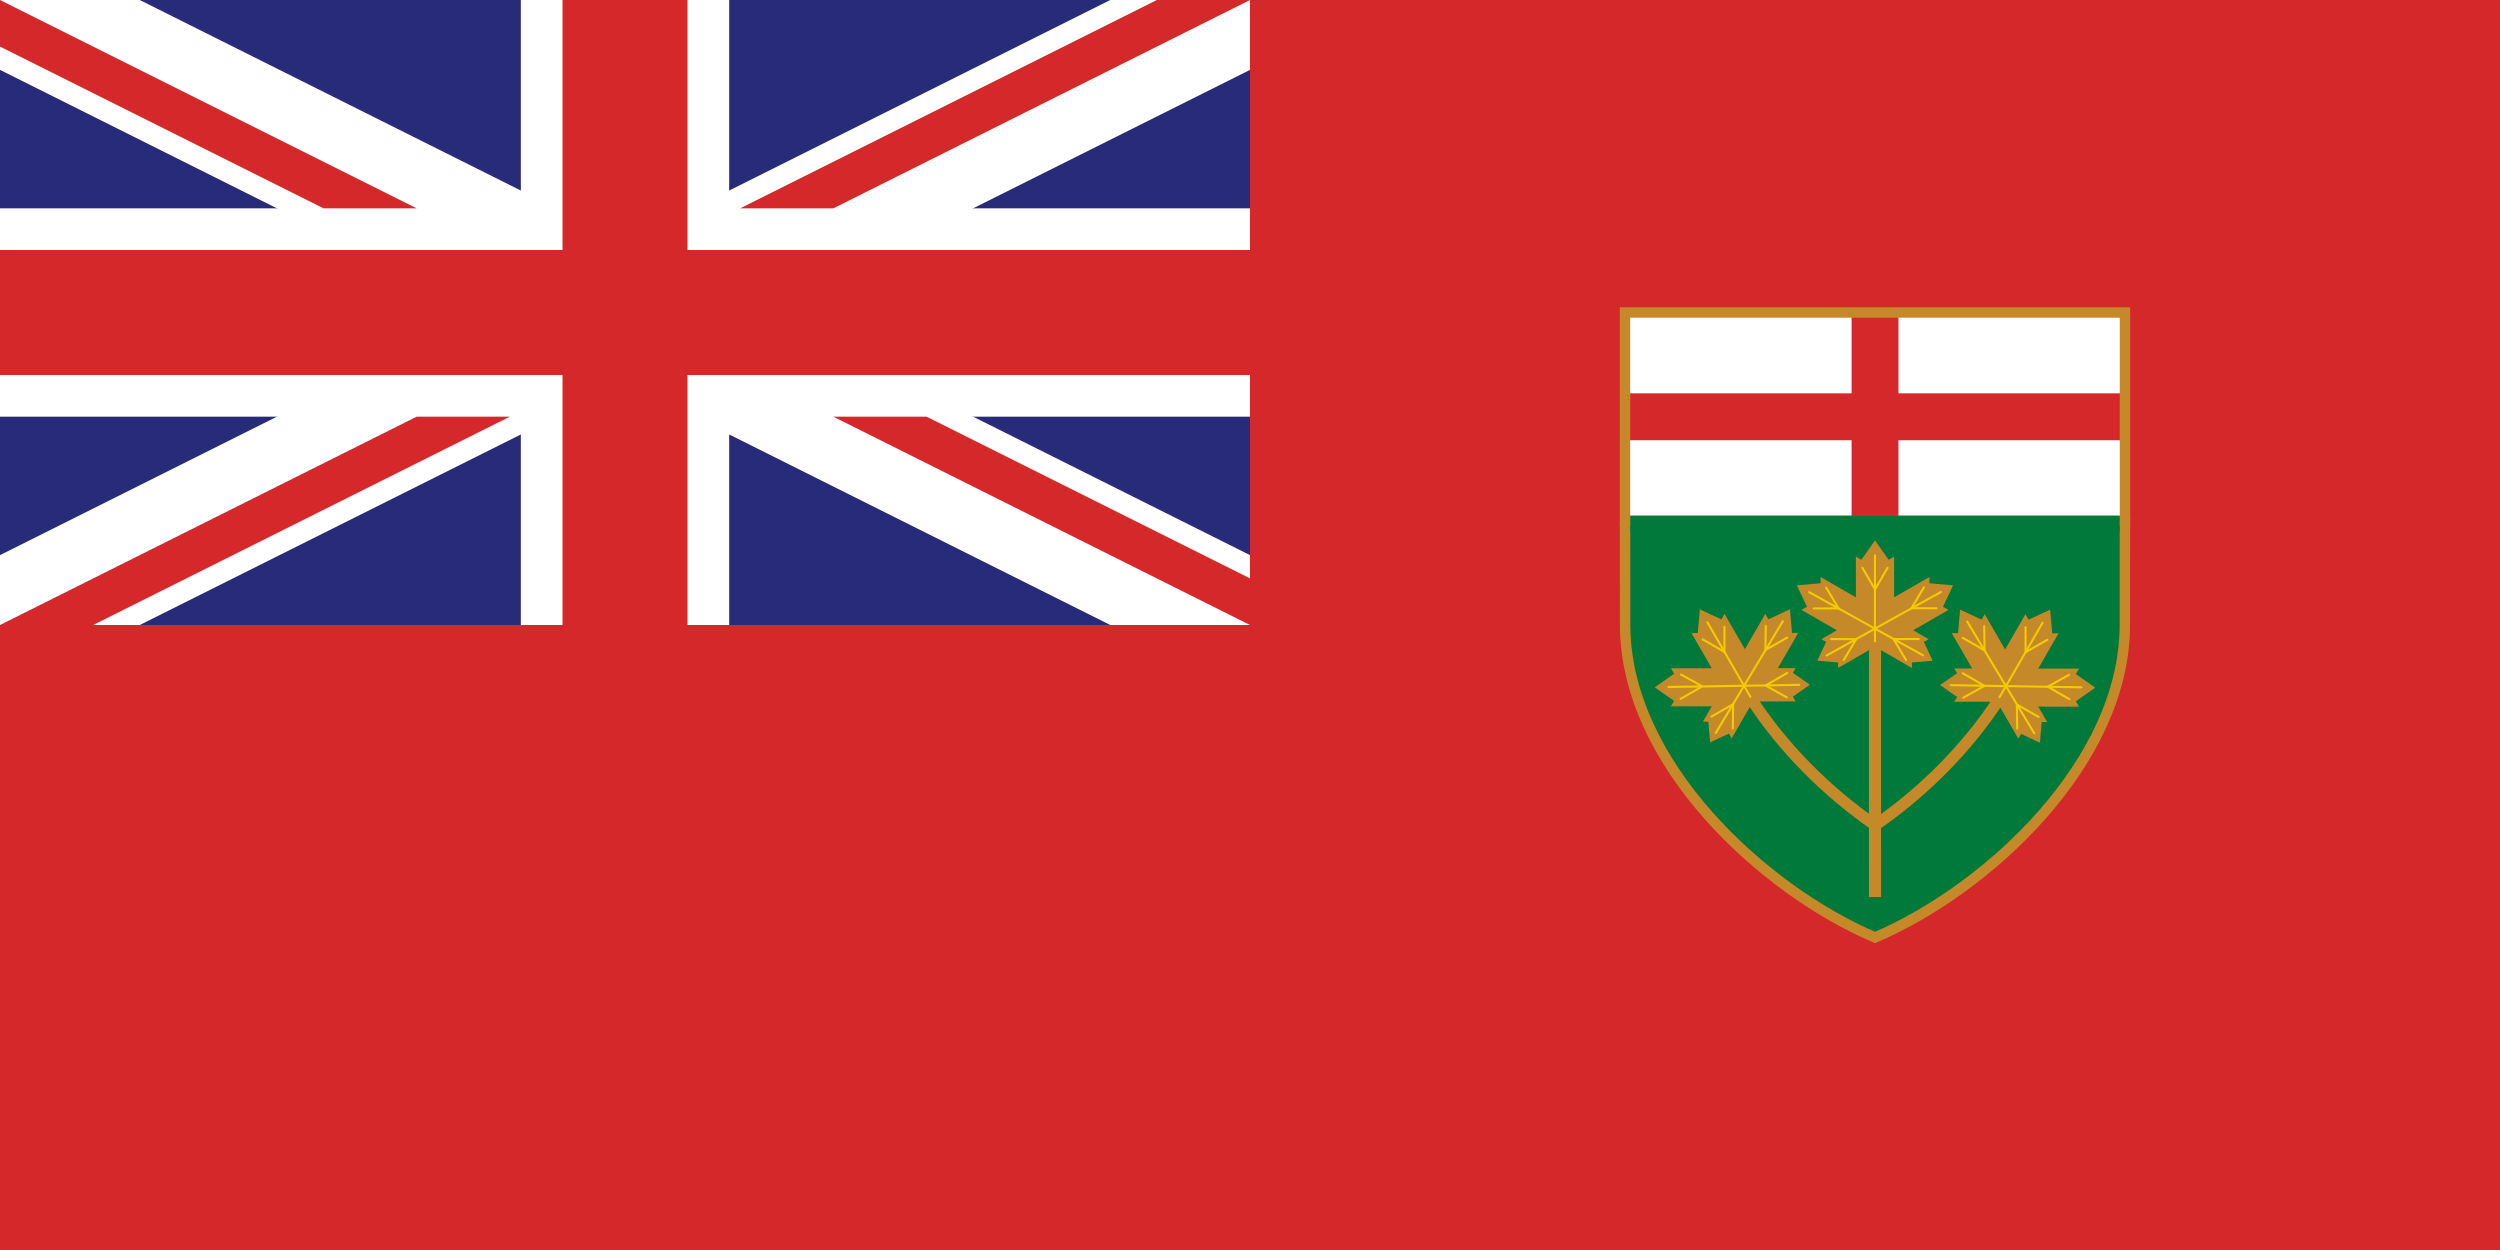
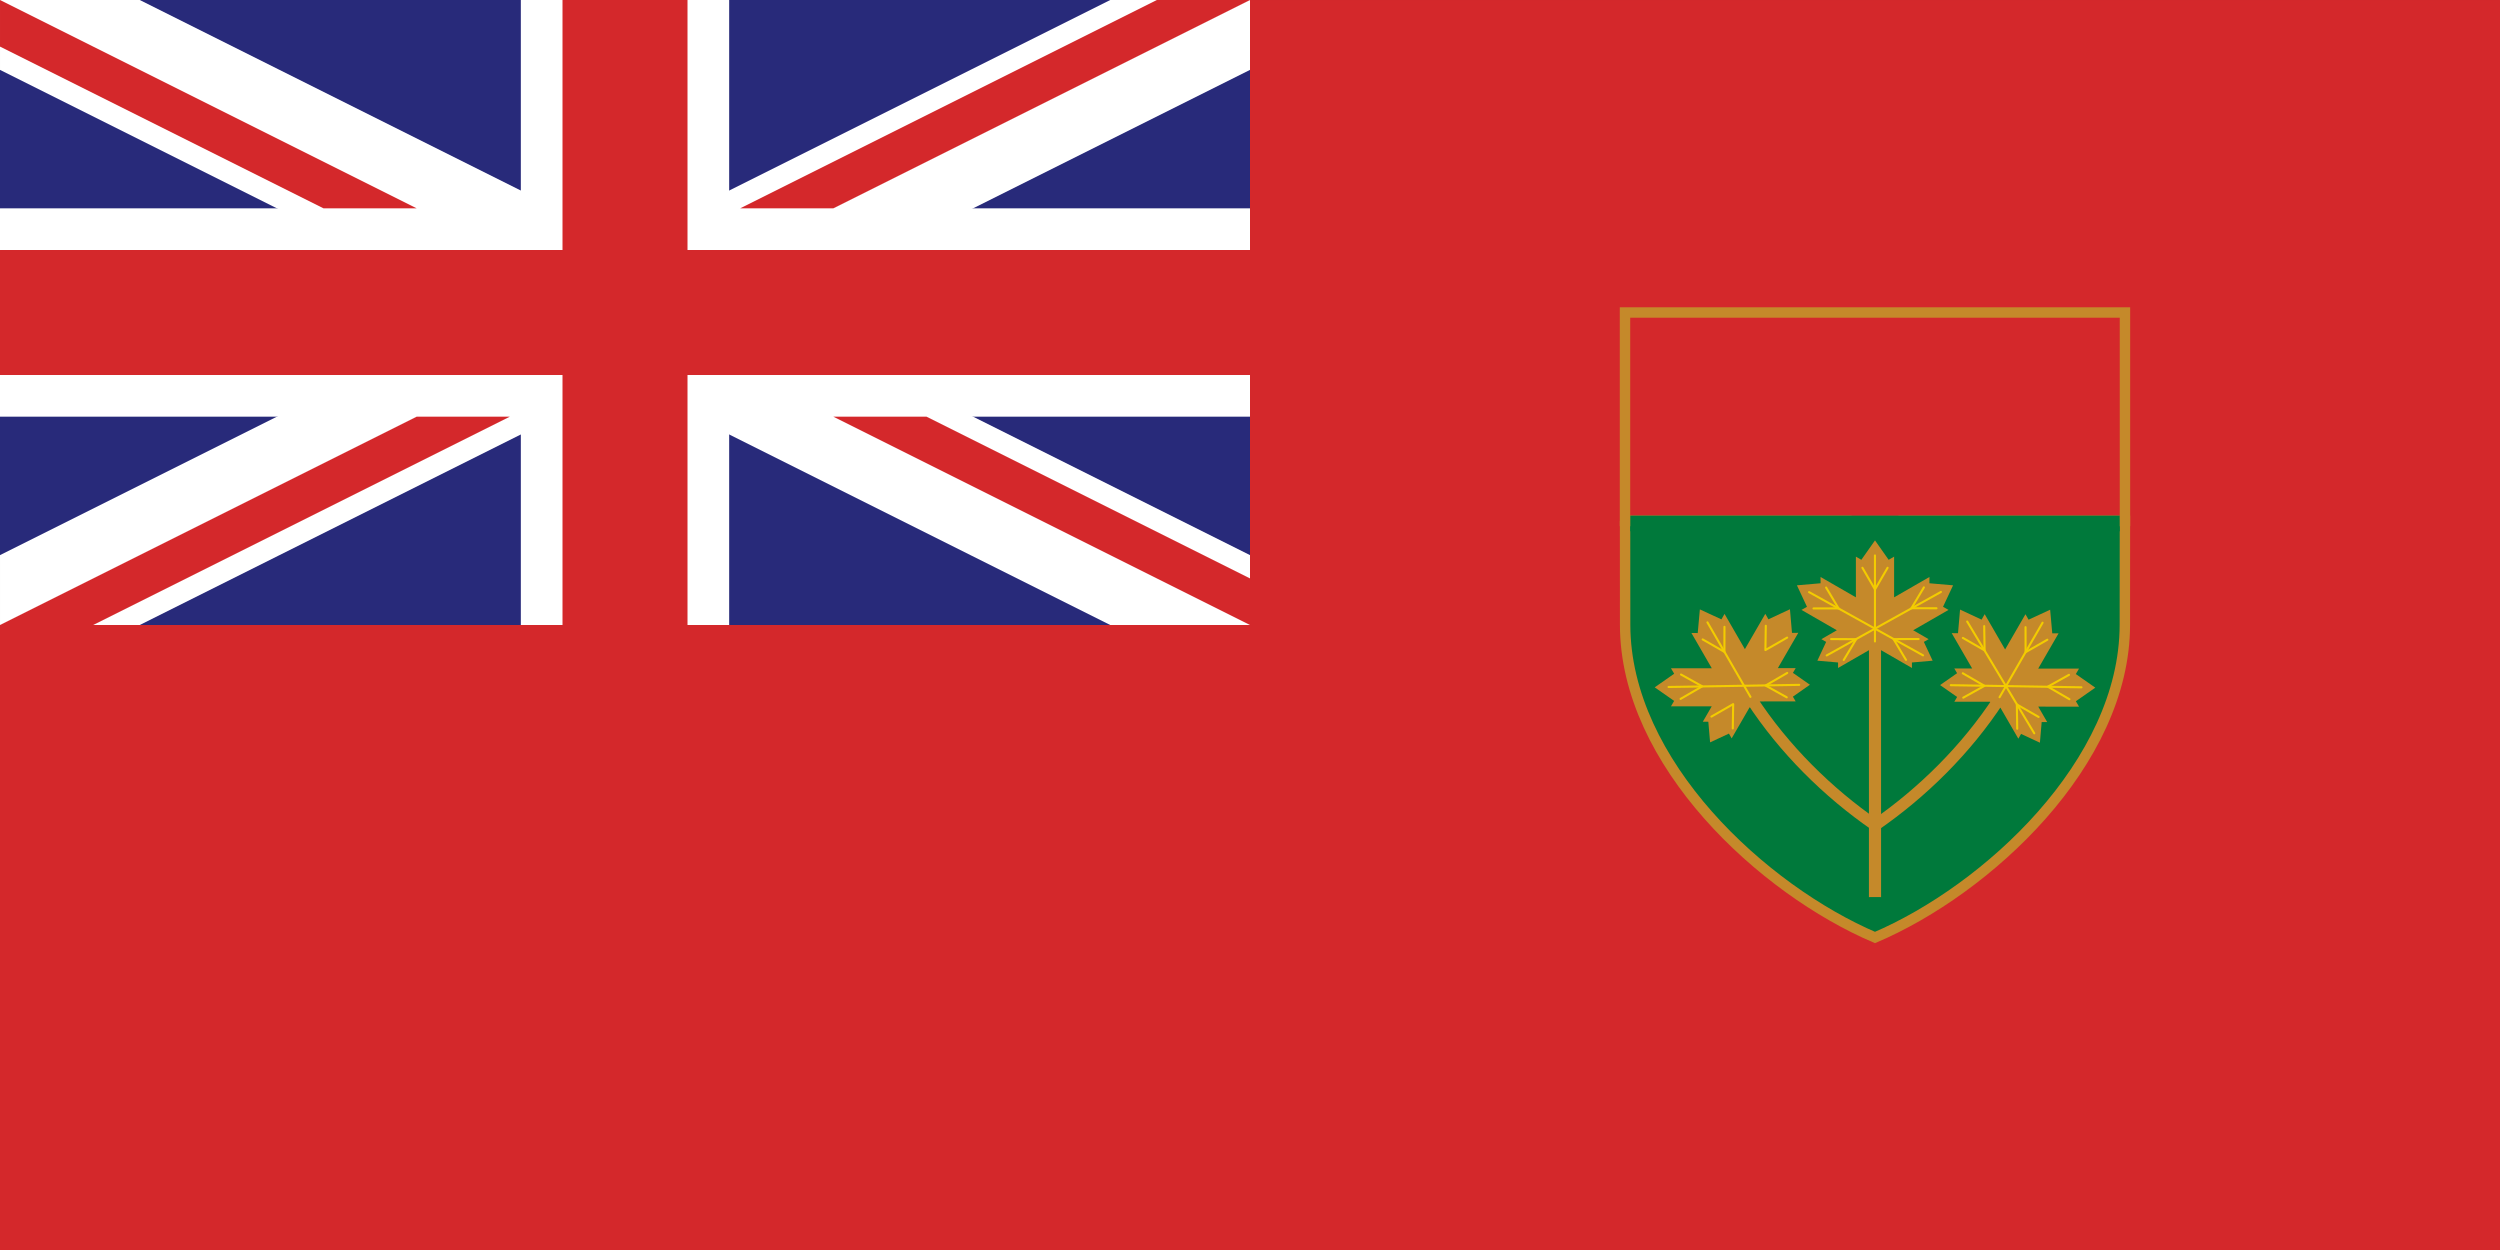
<svg xmlns="http://www.w3.org/2000/svg" xml:space="preserve" width="2400px" height="1200px" style="shape-rendering:geometricPrecision; text-rendering:geometricPrecision; image-rendering:optimizeQuality; fill-rule:evenodd; clip-rule:evenodd" viewBox="0 0 2400 1200" version="1.0">
  <rect x="0" y="0" width="2400" height="1200" fill="#808080" stroke="none" />
  <defs>
    <style type="text/css">
   
    .str1 {stroke:#F3CC00;stroke-width:2;stroke-linecap:round;stroke-linejoin:round}
    .str0 {stroke:#C5892A;stroke-width:10}
    .str2 {stroke:#C5892A;stroke-width:11}
    .fil5 {fill:none}
    .fil3 {fill:#00793B}
    .fil1 {fill:#282A7A}
    .fil4 {fill:#C5892A}
    .fil0 {fill:#D4282B}
    .fil2 {fill:white}
   
  </style>
  </defs>
  <g id="Layer_x0020_1">
    <rect id="rect124" class="fil0" x="-0.003" y="0.009" width="2400" height="1199.99" />
    <rect id="_126201808" class="fil1" x="-0.001" y="-0.003" width="1200" height="600" />
    <polygon id="path146" class="fil2" points="1200,0.005 1200,67.085 134.169,600 0.005,600 0.005,532.917 1065.84,0.005 " />
    <polygon id="path146_0" class="fil2" points="0.005,0.005 0.005,67.087 1065.84,600 1200,600 1200,532.918 134.169,0.005 " />
    <polygon id="path136" class="fil2" points="0.005,200.003 0.005,400.002 1200,400.002 1200,200.003 " />
    <polygon id="path136_1" class="fil2" points="500.003,0.005 500.003,600 700.003,600 700.003,0.005 " />
    <polygon id="path141" class="fil0" points="540.004,0 540.004,678.463 660.004,678.463 660.004,0 " />
    <polygon id="path141_2" class="fil0" points="0.005,240.002 0.005,360.002 1262.77,360.002 1262.77,240.002 " />
    <polygon id="path150" class="fil0" points="1200,600 800.003,400.002 889.444,400.002 1200,555.279 " />
    <polygon id="path150_3" class="fil0" points="710.561,200.003 1110.56,0.005 1200,0.005 800.003,200.003 " />
    <polygon id="path150_4" class="fil0" points="0.005,0.005 400.004,200.003 310.563,200.003 0.005,44.726 " />
    <polygon id="path150_5" class="fil0" points="0.005,600 400.004,400.002 489.445,400.002 89.447,600 " />
    <path id="path604" class="fil3 str0" d="M1560.06 500.044l0.073 99.848c0.099,132.705 132.407,254.243 239.862,300.107 107.454,-45.865 239.763,-167.402 239.862,-300.107l0.073 -99.808 -479.87 -0.04 -0 0z" />
    <polygon id="_126098824" class="fil4" points="1800.01,861.181 1794.17,861.22 1794.2,624.165 1764.52,641.267 1764.55,635.978 1744.67,634.253 1753.11,616.217 1748.51,613.602 1763.35,605.05 1729.42,585.509 1734.69,582.52 1725.04,561.907 1747.76,559.936 1747.72,553.891 1781.65,573.443 1781.65,534.366 1786.88,537.423 1800,518.781 1813.12,537.423 1818.35,534.366 1818.35,573.443 1852.28,553.891 1852.24,559.936 1874.96,561.907 1865.31,582.52 1870.58,585.509 1836.65,605.05 1851.49,613.602 1846.89,616.217 1855.33,634.253 1835.45,635.978 1835.48,641.267 1805.8,624.165 1805.84,861.22 " />
    <polygon id="_126097944" class="fil4" points="1910.42,673.695 1876.16,673.661 1878.83,669.098 1862.48,657.665 1878.81,646.265 1876.12,641.696 1893.26,641.714 1873.64,607.826 1879.7,607.871 1881.65,585.196 1902.31,594.848 1905.3,589.593 1924.91,623.49 1944.44,589.646 1947.44,594.909 1968.13,585.327 1970.17,608.033 1976.23,608.001 1956.69,641.841 1995.85,641.872 1992.79,647.089 2011.48,660.154 1992.82,673.181 1995.89,678.404 1956.73,678.36 1965.31,693.191 1960.01,693.151 1958.31,712.991 1940.23,704.546 1937.61,709.143 1920.45,679.489 " />
    <polygon id="_126097064" class="fil4" points="1689.58,673.381 1723.84,673.346 1721.17,668.784 1737.52,657.351 1721.19,645.952 1723.88,641.382 1706.74,641.4 1726.36,607.512 1720.3,607.558 1718.35,584.883 1697.69,594.534 1694.7,589.28 1675.09,623.177 1655.56,589.333 1652.56,594.596 1631.87,585.014 1629.83,607.719 1623.77,607.687 1643.31,641.526 1604.15,641.558 1607.21,646.776 1588.52,659.841 1607.18,672.868 1604.11,678.091 1643.27,678.047 1634.69,692.877 1639.99,692.837 1641.69,712.678 1659.77,704.232 1662.39,708.83 1679.55,679.176 " />
    <line id="_126096560" class="fil5 str1" x1="1799.95" y1="533.216" x2="1799.95" y2="615.795" />
    <line id="_126096056" class="fil5 str1" x1="1846.11" y1="629.139" x2="1736.72" y2="568.436" />
    <line id="_126095552" class="fil5 str1" x1="1753.63" y1="629.217" x2="1863.28" y2="568.266" />
    <path id="_126095048" class="fil5 str1" d="M1787.92 545.083l12.08 20.803 12.08 -20.803m-24.16 0z" />
    <path id="_126094544" class="fil5 str1" d="M1740.98 584.112l24.06 -0.058 -11.98 -20.001m-12.08 20.059z" />
    <path id="_126094040" class="fil5 str1" d="M1859.02 583.941l-24.06 -0.058 11.98 -20.001m12.08 20.059z" />
    <path id="_126093536" class="fil5 str1" d="M1841.85 613.465l-24.06 0.057 11.97 20.001m12.09 -20.058z" />
    <path id="_126093032" class="fil5 str1" d="M1757.89 613.541l24.06 0.058 -11.97 20.001m-12.09 -20.059z" />
    <line id="_126092528" class="fil5 str1" x1="1960.86" y1="597.802" x2="1919.58" y2="669.317" />
    <line id="_126092024" class="fil5 str1" x1="1952.88" y1="703.955" x2="1888.5" y2="596.689" />
    <line id="_126091520" class="fil5 str1" x1="1872.75" y1="657.782" x2="1998.19" y2="659.823" />
    <path id="_126091016" class="fil5 str1" d="M1944.51 602.065l0.06 24.054 20.87 -11.973m-20.93 -12.081z" />
    <path id="_126090512" class="fil5 str1" d="M1884.35 612.396l20.86 11.977 -0.37 -23.308m-20.49 11.331z" />
    <path id="_126090008" class="fil5 str1" d="M1986.66 671.265l-20.8 -12.076 20.37 -11.335m0.43 23.411z" />
    <path id="_126089504" class="fil5 str1" d="M1957.03 688.248l-20.86 -11.977 0.36 23.309m20.5 -11.332z" />
    <path id="_126089000" class="fil5 str1" d="M1884.28 646.339l20.81 12.077 -20.37 11.335m-0.44 -23.412z" />
    <line id="_126088496" class="fil5 str1" x1="1639.14" y1="597.488" x2="1680.43" y2="669.004" />
-     <line id="_126087992" class="fil5 str1" x1="1647.12" y1="703.642" x2="1711.5" y2="596.375" />
    <line id="_126087488" class="fil5 str1" x1="1727.25" y1="657.469" x2="1601.81" y2="659.509" />
    <path id="_126086976" class="fil5 str1" d="M1655.49 601.752l-0.06 24.054 -20.87 -11.973m20.93 -12.081z" />
    <path id="_126086488" class="fil5 str1" d="M1715.65 612.081l-20.86 11.978 0.37 -23.308m20.49 11.33z" />
    <path id="_126086016" class="fil5 str1" d="M1613.34 670.952l20.8 -12.078 -20.37 -11.335m-0.43 23.413z" />
    <path id="_126085664" class="fil5 str1" d="M1642.97 687.935l20.87 -11.977 -0.37 23.308m-20.5 -11.331z" />
    <path id="_126085312" class="fil5 str1" d="M1715.72 646.026l-20.81 12.077 20.37 11.335m0.44 -23.412z" />
    <path id="path604_6" class="fil5 str2" d="M1800.16 792.217c45.411,-31.313 87.778,-73.148 118.825,-120.82" />
    <path id="path604_7" class="fil5 str2" d="M1800.25 792.217c-45.412,-31.313 -87.779,-73.148 -118.826,-120.82" />
-     <rect id="_126101704" class="fil2" x="1560.04" y="300.032" width="479.961" height="200.147" />
    <polygon id="path141_8" class="fil0" points="1777.52,300.058 1777.52,500.157 1822.52,500.157 1822.52,300.058 " />
    <polygon id="path141_9" class="fil0" points="1560.04,377.602 1560.04,422.611 2040,422.611 2040,377.602 " />
    <rect id="rect613" class="fil5 str0" x="1560" y="300.002" width="479.963" height="200.147" />
    <rect id="_126084360" class="fil3" x="1565.1" y="495.001" width="469.8" height="15" />
  </g>
</svg>